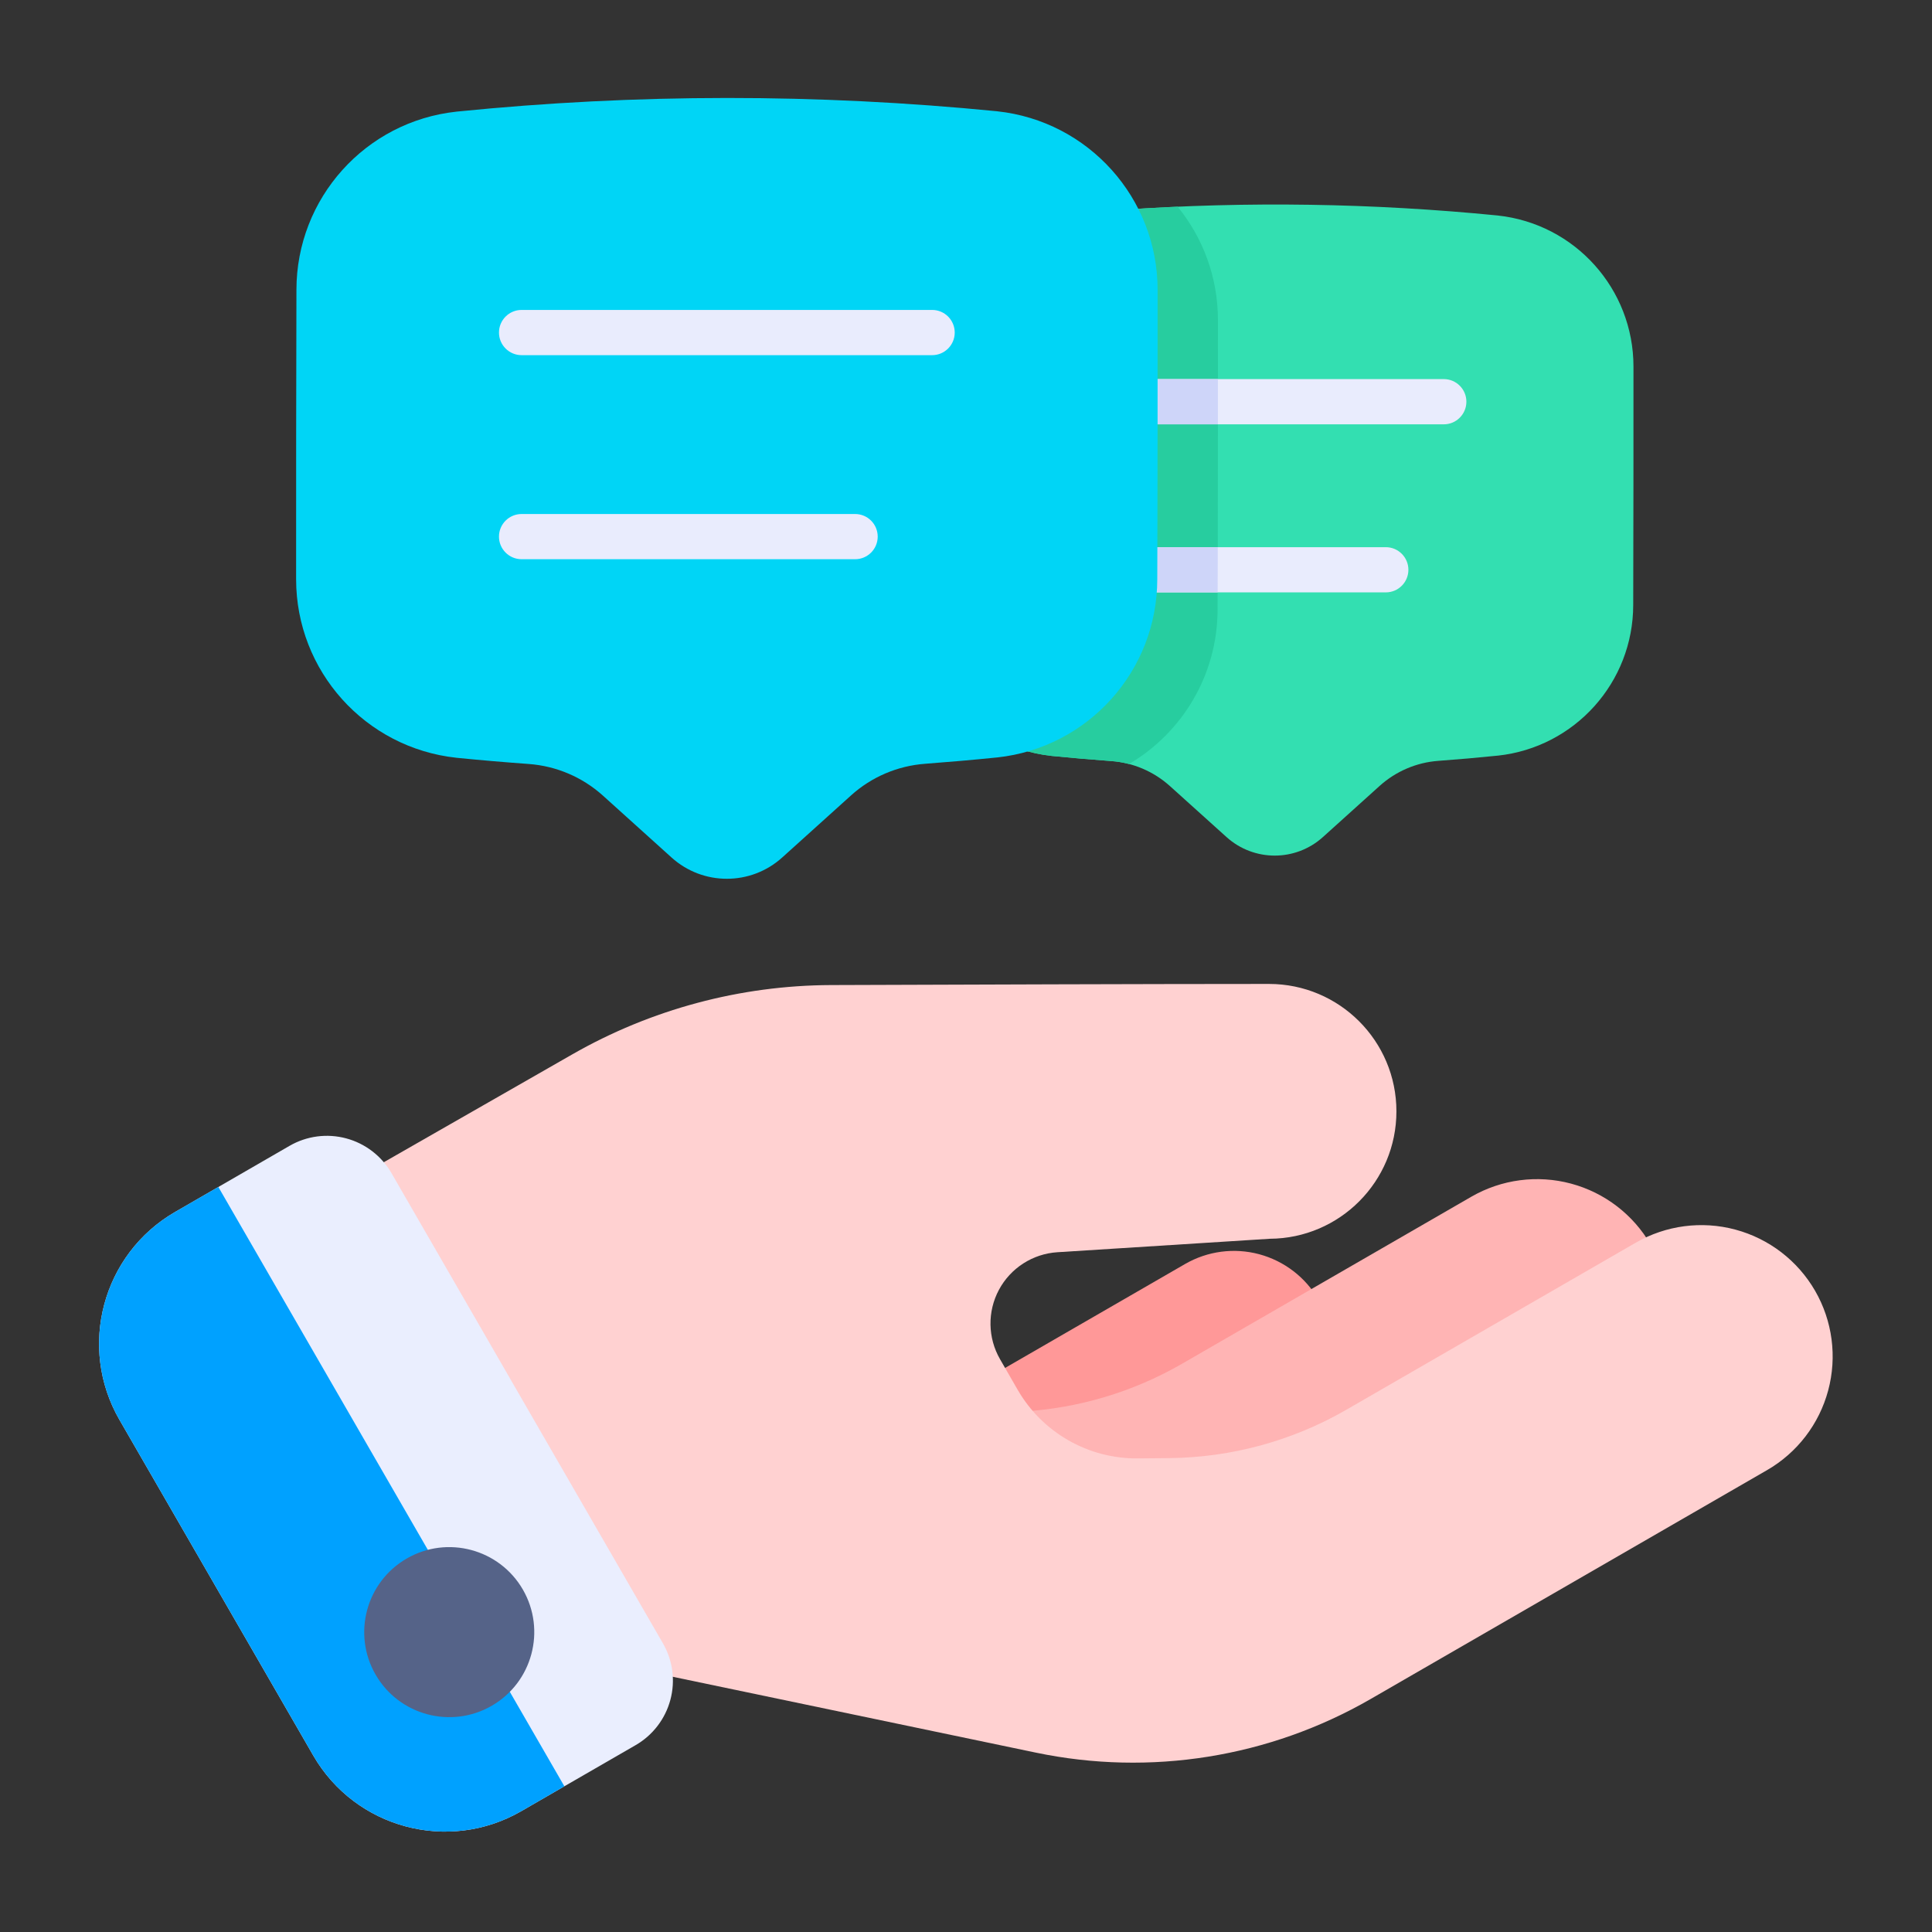
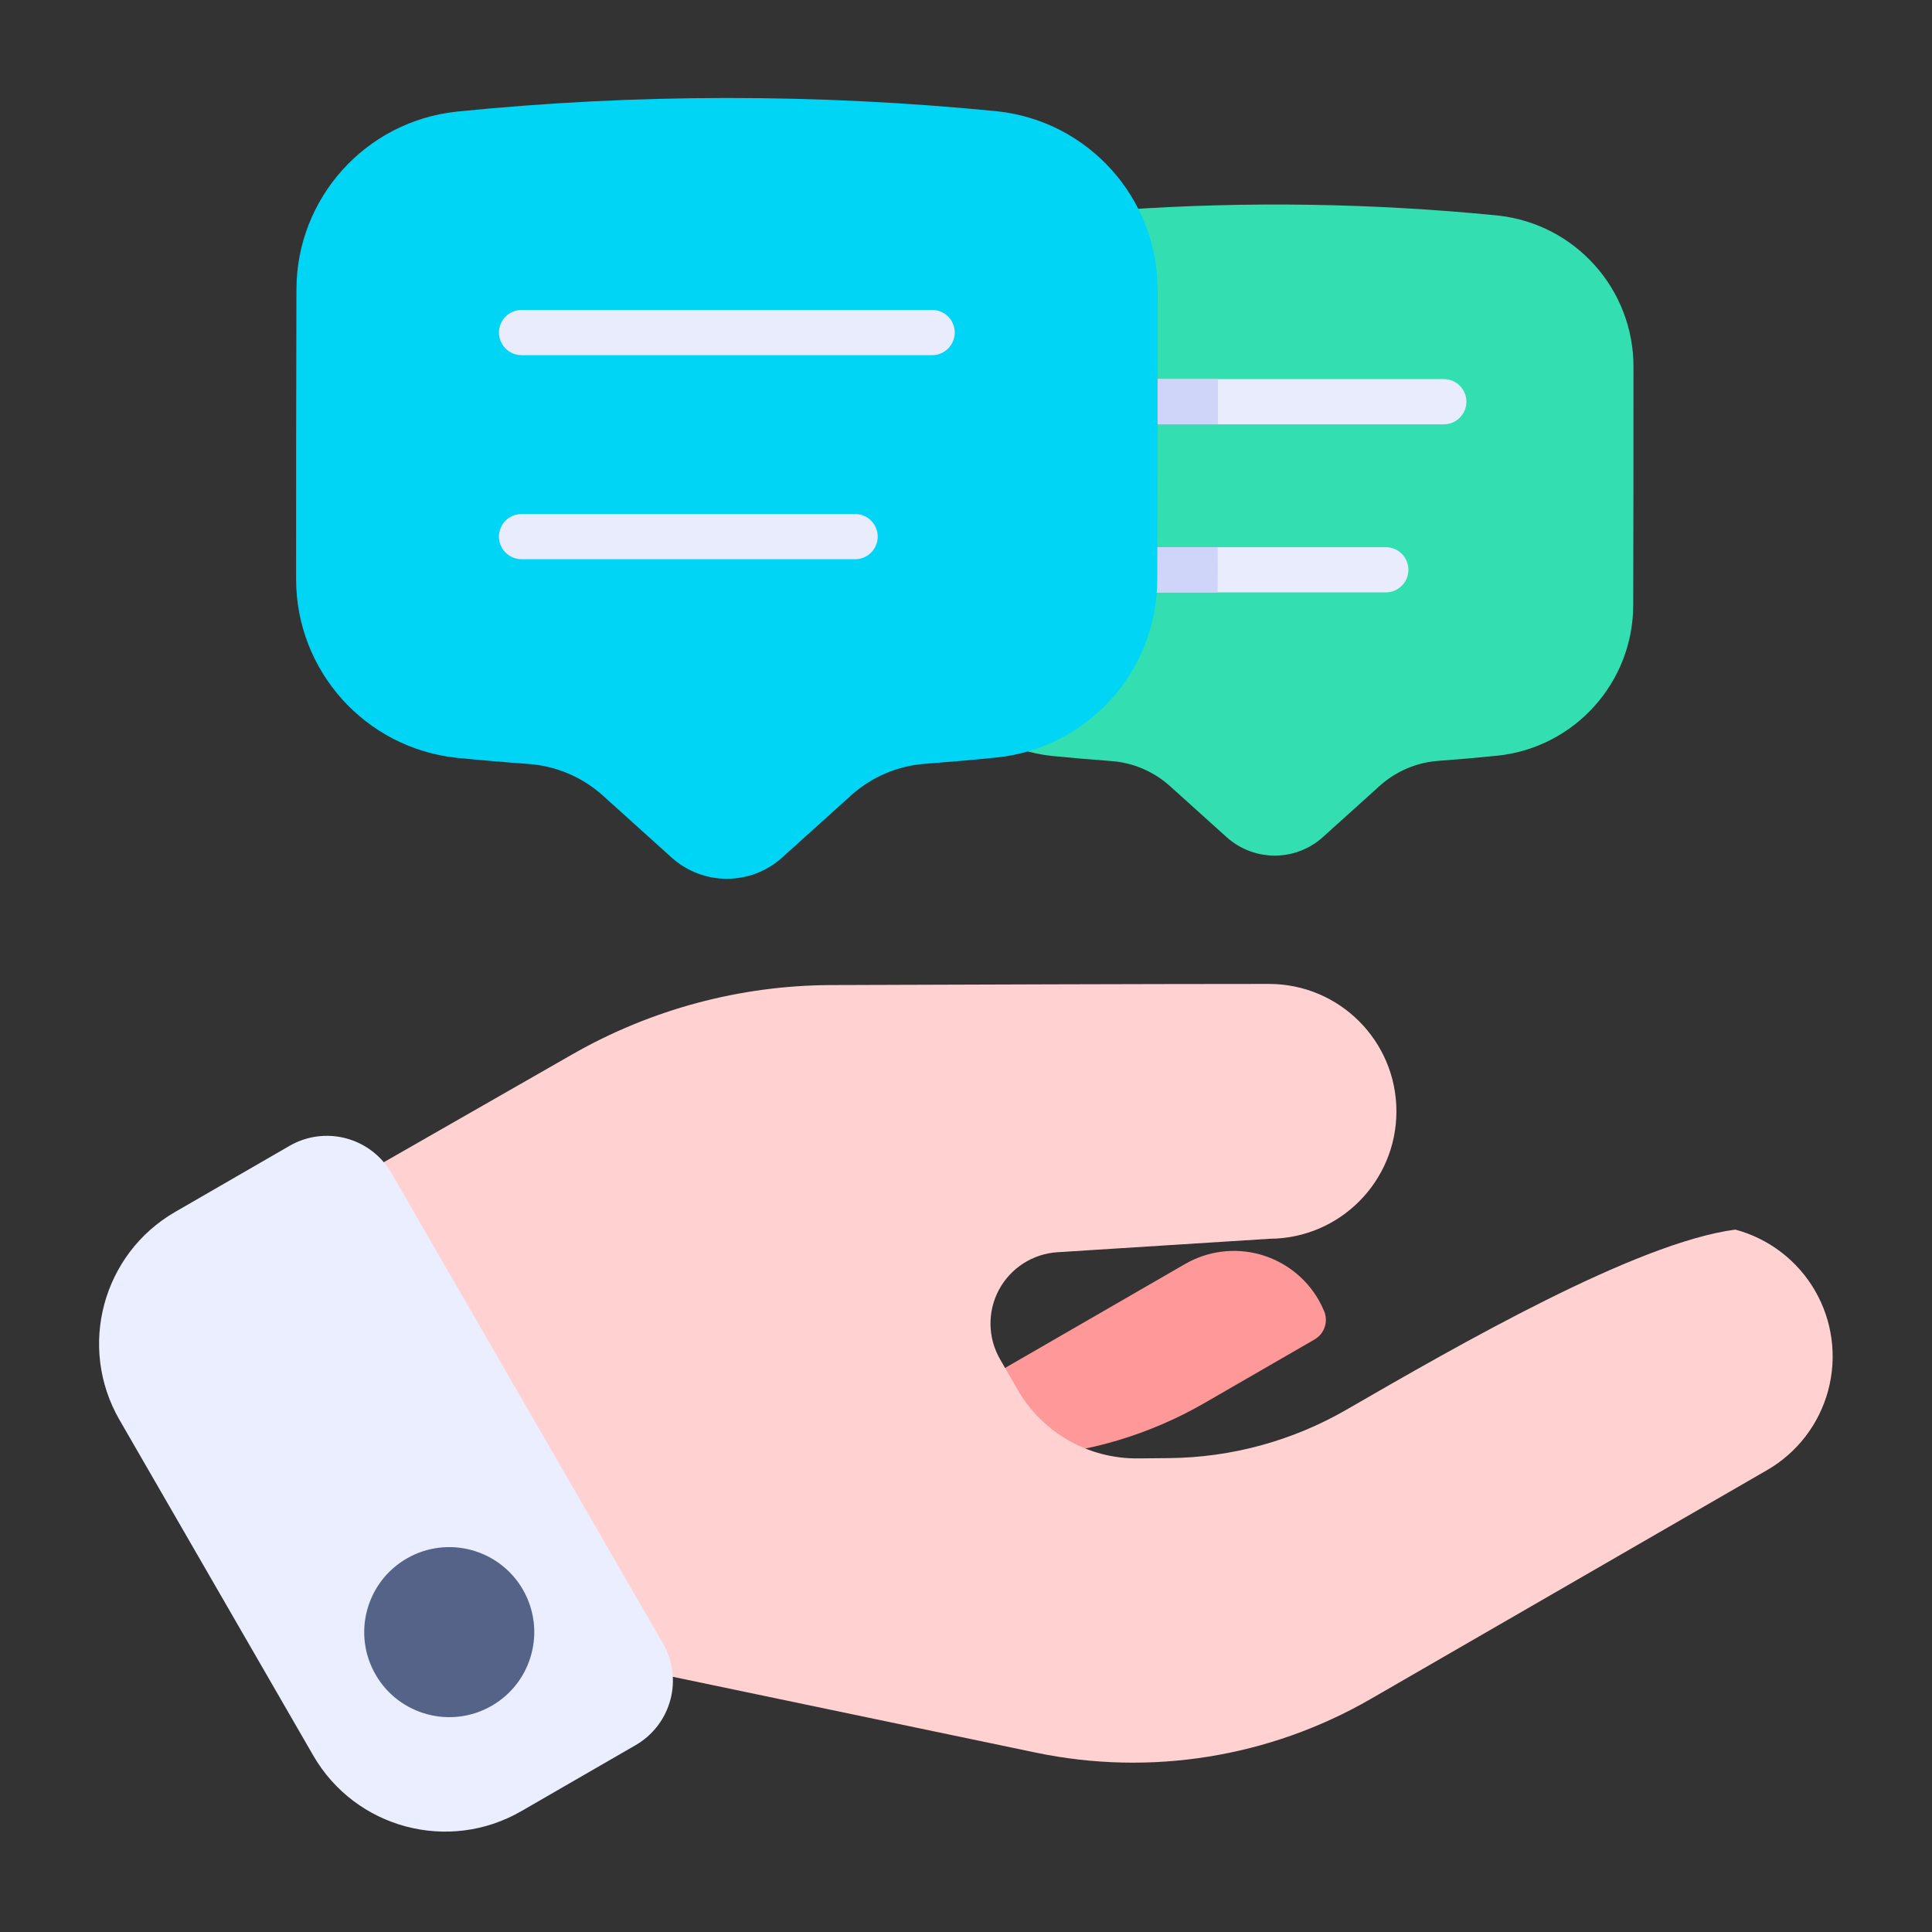
<svg xmlns="http://www.w3.org/2000/svg" width="60" height="60" viewBox="0 0 60 60" fill="none">
  <rect x="0" y="0" width="60" height="60" fill="#333333" stroke="none" />
  <path fill-rule="evenodd" clip-rule="evenodd" d="M34.862 6.515C34.639 6.53 34.436 6.651 34.317 6.841C34.197 7.03 34.175 7.265 34.257 7.473C34.444 7.948 34.547 8.464 34.546 9.002V9.002C34.546 11.732 34.546 15.256 34.536 17.986V17.988C34.536 19.81 33.36 21.38 31.694 21.936C31.406 22.032 31.213 22.302 31.214 22.605C31.215 22.908 31.41 23.176 31.698 23.27C32.004 23.37 32.324 23.439 32.656 23.475C32.658 23.475 32.66 23.476 32.662 23.476C33.278 23.537 33.893 23.59 34.509 23.635C35.187 23.684 35.829 23.958 36.334 24.413L38.091 25.996C38.941 26.763 40.233 26.763 41.084 25.996L42.846 24.407C43.35 23.953 43.991 23.679 44.667 23.629H44.667C45.283 23.584 45.898 23.53 46.513 23.467C46.515 23.467 46.517 23.467 46.518 23.467C48.909 23.208 50.721 21.19 50.721 18.785C50.729 16.539 50.729 13.634 50.729 11.384C50.729 8.973 48.912 6.95 46.515 6.693C46.513 6.693 46.511 6.692 46.509 6.692C42.627 6.309 38.745 6.248 34.862 6.515Z" fill="#33DFB1" />
-   <path fill-rule="evenodd" clip-rule="evenodd" d="M36.573 6.419C36.003 6.444 35.432 6.476 34.862 6.515C34.639 6.53 34.436 6.651 34.317 6.841C34.197 7.03 34.175 7.265 34.257 7.473C34.444 7.948 34.547 8.464 34.546 9.002V9.002C34.546 11.732 34.546 15.257 34.536 17.986V17.988C34.536 19.81 33.36 21.381 31.694 21.936C31.406 22.032 31.213 22.302 31.214 22.605C31.215 22.908 31.41 23.176 31.698 23.27C32.004 23.37 32.324 23.44 32.656 23.475C32.658 23.476 32.66 23.476 32.662 23.476C33.278 23.537 33.893 23.59 34.509 23.635C34.697 23.649 34.883 23.68 35.063 23.727C36.719 22.755 37.813 20.956 37.813 18.925C37.824 16.197 37.824 12.67 37.824 9.938C37.824 8.611 37.358 7.383 36.573 6.419Z" fill="#27CD9F" />
  <path fill-rule="evenodd" clip-rule="evenodd" d="M30.42 43.917L30.4 43.883L30.388 43.862C30.392 43.869 30.396 43.876 30.4 43.883C30.409 43.899 30.416 43.91 30.42 43.917C30.664 44.329 30.956 44.704 31.287 45.034C31.41 45.158 31.575 45.231 31.749 45.239L31.824 45.239C33.789 45.126 35.705 44.555 37.414 43.568L40.825 41.598C41.13 41.422 41.258 41.048 41.123 40.722C41.073 40.6 41.014 40.48 40.947 40.364C40.545 39.668 39.882 39.16 39.105 38.951C38.329 38.743 37.501 38.852 36.805 39.254L30.605 42.834C30.33 42.992 30.195 43.316 30.278 43.624C30.292 43.677 30.461 43.985 30.42 43.917Z" fill="#FF9898" />
-   <path fill-rule="evenodd" clip-rule="evenodd" d="M31.743 43.837C31.467 43.852 31.226 44.029 31.127 44.288C31.029 44.546 31.091 44.838 31.287 45.034C32.35 46.098 33.81 46.712 35.355 46.697C35.676 46.693 36.005 46.69 36.329 46.687C38.503 46.665 40.635 46.083 42.518 44.995L51.193 39.987C51.5 39.81 51.627 39.431 51.488 39.105C51.423 38.952 51.349 38.803 51.265 38.658C50.724 37.721 49.834 37.038 48.789 36.758C47.744 36.478 46.631 36.625 45.694 37.165C45.694 37.165 40.167 40.356 36.712 42.351C35.192 43.229 33.49 43.736 31.743 43.837Z" fill="#FFB4B4" />
-   <path fill-rule="evenodd" clip-rule="evenodd" d="M19.835 51.838L19.692 51.823C19.692 51.823 26.939 53.337 32.167 54.429C35.721 55.172 39.424 54.578 42.569 52.763C46.374 50.566 51.638 47.527 54.876 45.657C55.813 45.117 56.496 44.226 56.776 43.181C57.056 42.136 56.91 41.023 56.369 40.086C55.828 39.15 54.937 38.466 53.892 38.186C52.848 37.906 51.734 38.053 50.798 38.594C50.798 38.594 45.27 41.785 41.816 43.779C40.142 44.746 38.247 45.263 36.314 45.283L35.341 45.292C33.801 45.308 32.373 44.493 31.604 43.16C31.427 42.854 31.243 42.535 31.058 42.213C30.674 41.548 30.661 40.732 31.023 40.056C31.386 39.379 32.073 38.938 32.839 38.889L39.434 38.471C41.608 38.459 43.367 36.692 43.367 34.515V34.514C43.367 32.329 41.596 30.557 39.41 30.557C35.749 30.557 29.795 30.578 25.811 30.592C22.99 30.602 20.22 31.344 17.772 32.745C14.901 34.388 11.344 36.423 11.344 36.423C11.182 36.515 11.063 36.669 11.015 36.849C10.966 37.029 10.991 37.222 11.085 37.383L19.227 51.487L19.835 51.838Z" fill="#FFD1D1" />
+   <path fill-rule="evenodd" clip-rule="evenodd" d="M19.835 51.838L19.692 51.823C19.692 51.823 26.939 53.337 32.167 54.429C35.721 55.172 39.424 54.578 42.569 52.763C46.374 50.566 51.638 47.527 54.876 45.657C55.813 45.117 56.496 44.226 56.776 43.181C57.056 42.136 56.91 41.023 56.369 40.086C55.828 39.15 54.937 38.466 53.892 38.186C50.798 38.594 45.27 41.785 41.816 43.779C40.142 44.746 38.247 45.263 36.314 45.283L35.341 45.292C33.801 45.308 32.373 44.493 31.604 43.16C31.427 42.854 31.243 42.535 31.058 42.213C30.674 41.548 30.661 40.732 31.023 40.056C31.386 39.379 32.073 38.938 32.839 38.889L39.434 38.471C41.608 38.459 43.367 36.692 43.367 34.515V34.514C43.367 32.329 41.596 30.557 39.41 30.557C35.749 30.557 29.795 30.578 25.811 30.592C22.99 30.602 20.22 31.344 17.772 32.745C14.901 34.388 11.344 36.423 11.344 36.423C11.182 36.515 11.063 36.669 11.015 36.849C10.966 37.029 10.991 37.222 11.085 37.383L19.227 51.487L19.835 51.838Z" fill="#FFD1D1" />
  <path fill-rule="evenodd" clip-rule="evenodd" d="M35.239 13.178H44.838C45.225 13.178 45.54 12.863 45.54 12.475C45.54 12.088 45.225 11.773 44.838 11.773H35.239C34.852 11.773 34.537 12.088 34.537 12.475C34.537 12.863 34.852 13.178 35.239 13.178Z" fill="#E9ECFD" />
  <path fill-rule="evenodd" clip-rule="evenodd" d="M35.239 18.397H43.037C43.425 18.397 43.739 18.083 43.739 17.695C43.739 17.308 43.425 16.993 43.037 16.993H35.239C34.852 16.993 34.537 17.308 34.537 17.695C34.537 18.083 34.852 18.397 35.239 18.397Z" fill="#E9ECFD" />
  <path fill-rule="evenodd" clip-rule="evenodd" d="M37.819 16.993H35.239C34.852 16.993 34.644 17.308 34.644 17.695C34.644 18.083 34.852 18.397 35.239 18.397H37.815C37.816 17.945 37.818 17.474 37.819 16.993Z" fill="#CED5F9" />
  <path fill-rule="evenodd" clip-rule="evenodd" d="M37.823 11.773H35.239C34.852 11.773 34.644 12.088 34.644 12.475C34.644 12.863 34.852 13.178 35.239 13.178H37.823C37.823 12.702 37.823 12.232 37.823 11.773Z" fill="#CED5F9" />
  <path fill-rule="evenodd" clip-rule="evenodd" d="M12.157 36.432C11.85 35.9 11.344 35.512 10.751 35.353C10.158 35.194 9.526 35.277 8.994 35.584L5.442 37.636C3.18 38.941 2.405 41.834 3.711 44.096C5.459 47.125 7.978 51.488 9.727 54.517C11.033 56.779 13.925 57.554 16.188 56.248C17.435 55.527 18.771 54.756 19.74 54.197C20.272 53.89 20.66 53.384 20.819 52.791C20.978 52.198 20.895 51.566 20.587 51.034L12.157 36.432Z" fill="#EAEEFE" />
-   <path fill-rule="evenodd" clip-rule="evenodd" d="M6.781 36.862L5.442 37.636C3.18 38.941 2.405 41.834 3.711 44.096L9.727 54.517C11.033 56.779 13.925 57.554 16.188 56.248L17.527 55.475L15.529 52.015L14.57 51.758C13.979 52.099 13.223 51.897 12.881 51.306C12.54 50.715 12.743 49.959 13.334 49.617C13.67 49.423 13.785 48.994 13.591 48.658L6.781 36.862Z" fill="#00A1FF" />
  <path fill-rule="evenodd" clip-rule="evenodd" d="M16.419 23.726C17.275 23.788 18.087 24.134 18.725 24.709L20.857 26.632C21.832 27.511 23.314 27.511 24.29 26.632L26.43 24.702C27.066 24.128 27.875 23.783 28.73 23.72C28.73 23.72 28.73 23.72 28.73 23.72C29.476 23.664 30.222 23.599 30.968 23.523C30.969 23.523 30.971 23.523 30.972 23.523C33.798 23.217 35.94 20.831 35.94 17.988C35.951 15.26 35.951 11.734 35.951 9.002C35.951 6.152 33.803 3.76 30.969 3.456C30.967 3.456 30.965 3.456 30.963 3.455C25.369 2.904 19.776 2.903 14.183 3.466C14.182 3.466 14.18 3.466 14.178 3.467C11.35 3.77 9.206 6.157 9.206 9.002C9.196 11.73 9.196 15.257 9.196 17.988C9.196 20.836 11.342 23.227 14.174 23.533C14.176 23.533 14.178 23.534 14.18 23.534C14.926 23.608 15.672 23.672 16.419 23.726Z" fill="#00D5F6" />
  <path fill-rule="evenodd" clip-rule="evenodd" d="M16.199 11.03H28.948C29.336 11.03 29.65 10.715 29.65 10.328C29.65 9.94 29.336 9.625 28.948 9.625H16.199C15.811 9.625 15.496 9.94 15.496 10.328C15.496 10.715 15.811 11.03 16.199 11.03Z" fill="#E9ECFD" />
  <path fill-rule="evenodd" clip-rule="evenodd" d="M16.199 17.367H26.556C26.944 17.367 27.258 17.053 27.258 16.665C27.258 16.277 26.944 15.963 26.556 15.963H16.199C15.811 15.963 15.496 16.277 15.496 16.665C15.496 17.053 15.811 17.367 16.199 17.367Z" fill="#E9ECFD" />
  <path fill-rule="evenodd" clip-rule="evenodd" d="M12.632 48.401C11.369 49.13 10.936 50.746 11.665 52.008C12.394 53.27 14.01 53.703 15.272 52.974C16.534 52.246 16.967 50.63 16.239 49.367C15.51 48.105 13.894 47.672 12.632 48.401Z" fill="#556388" />
</svg>